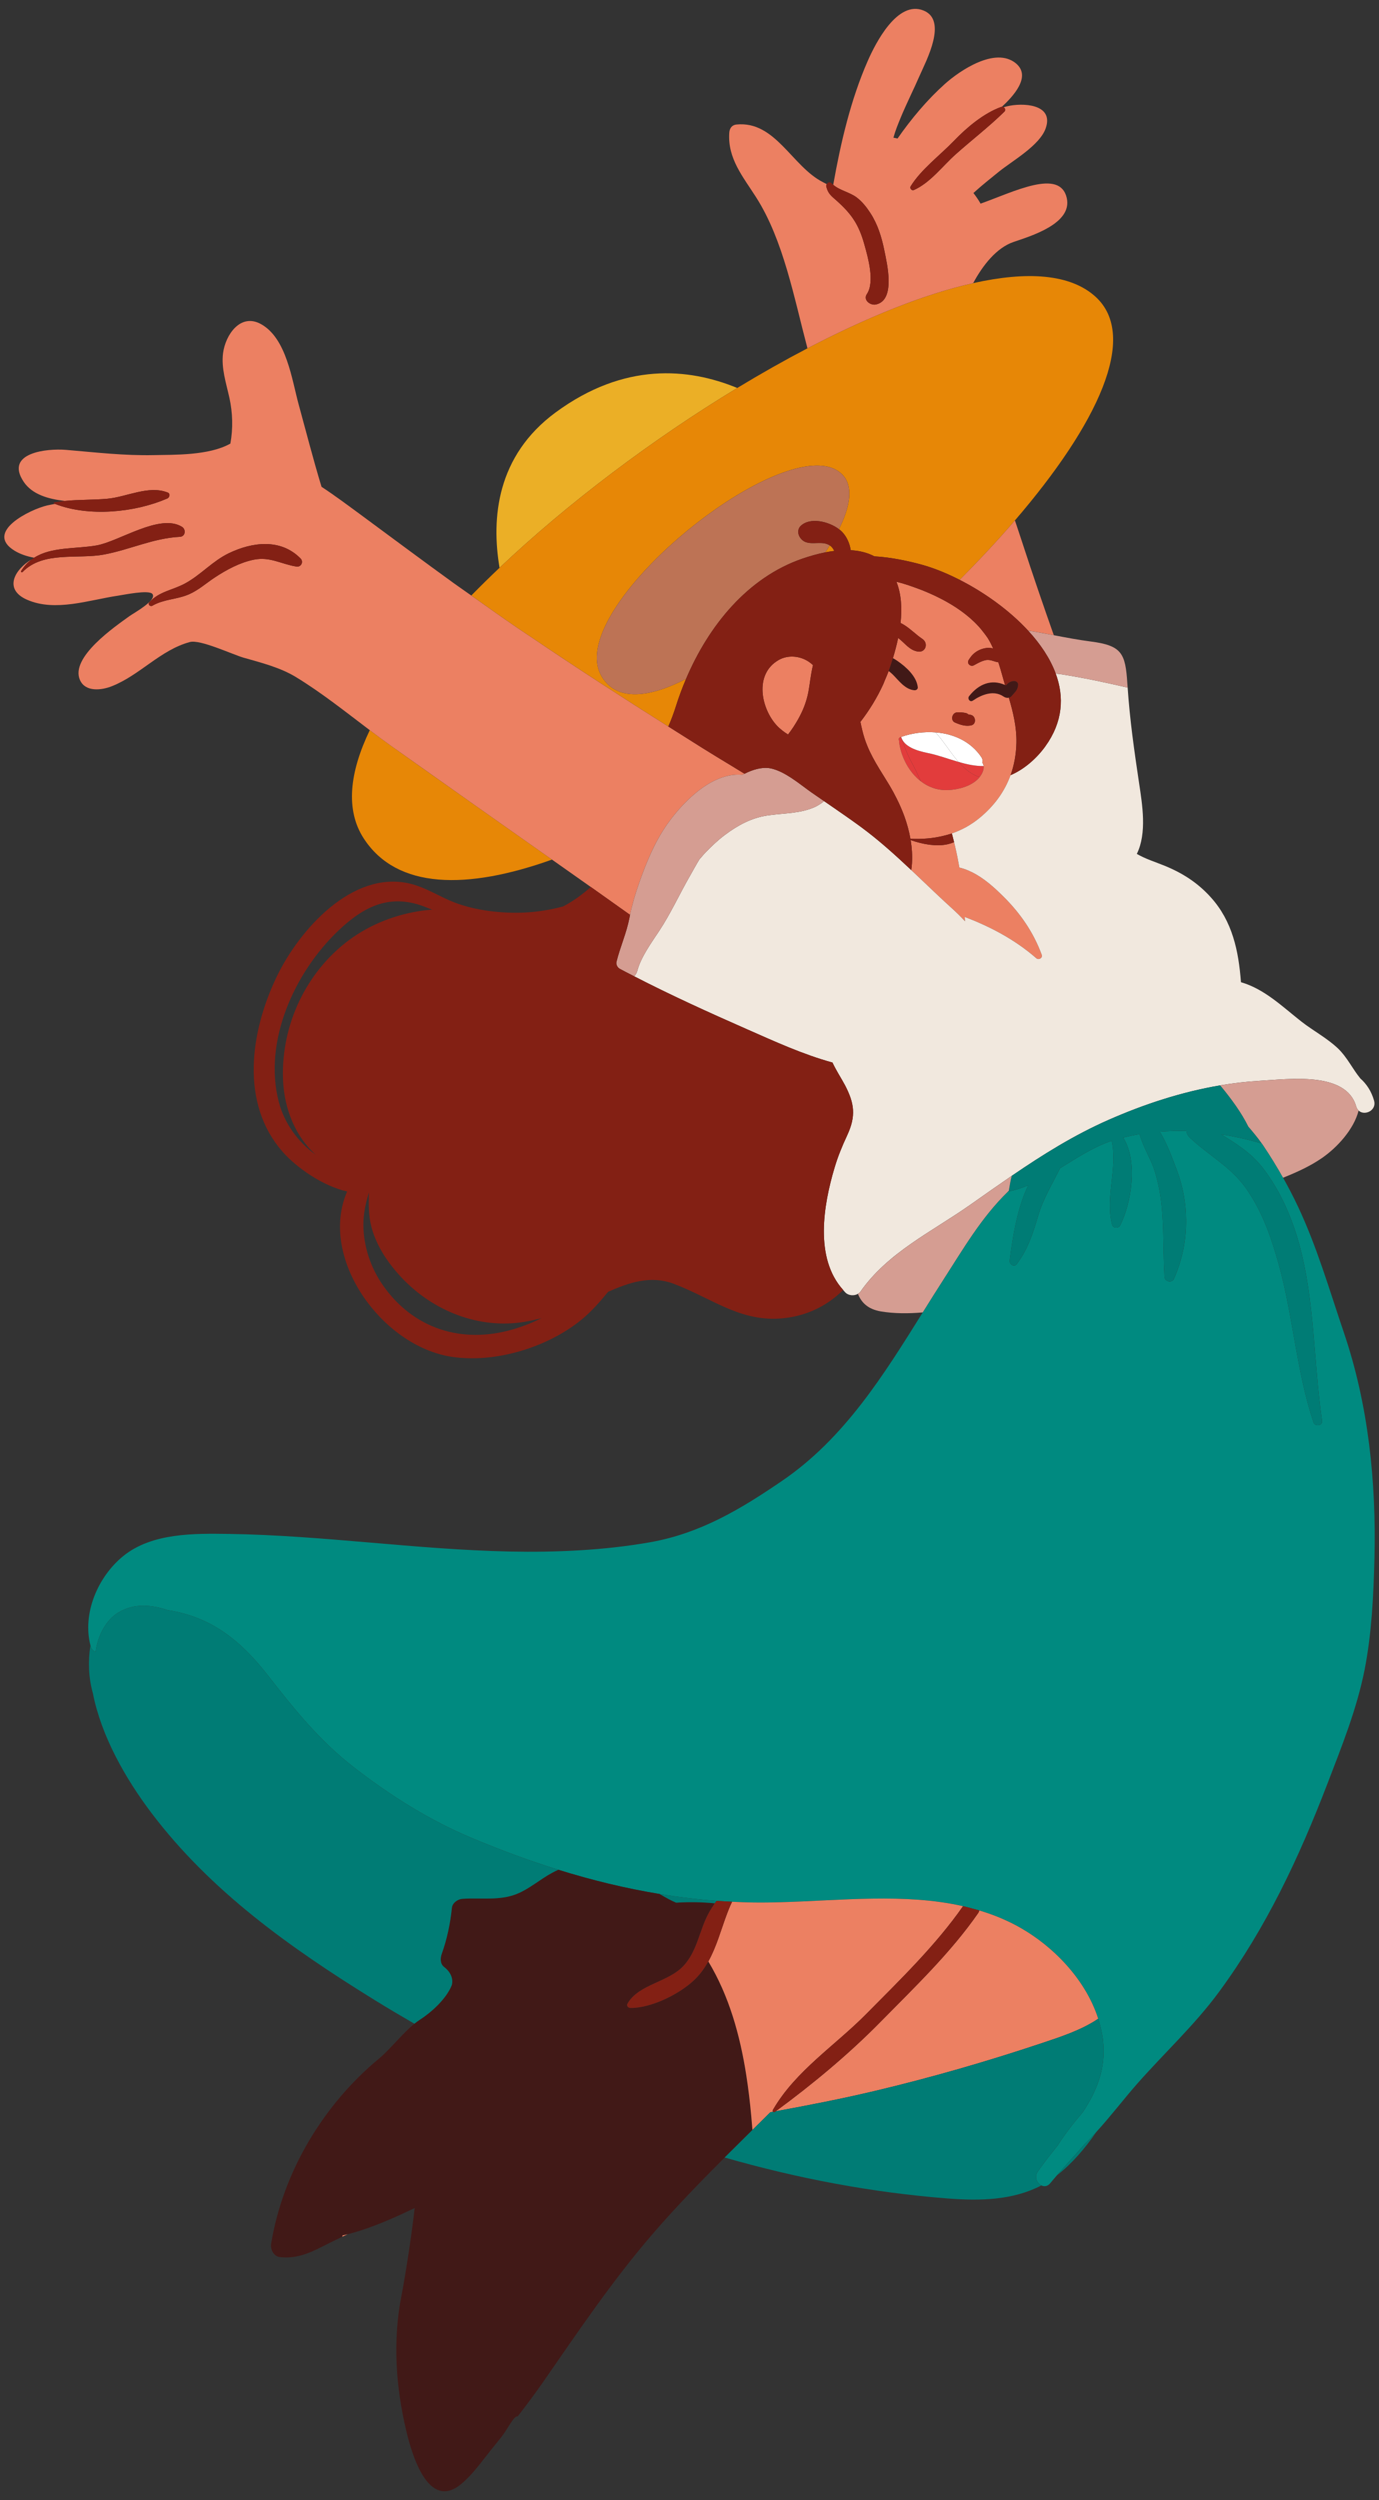
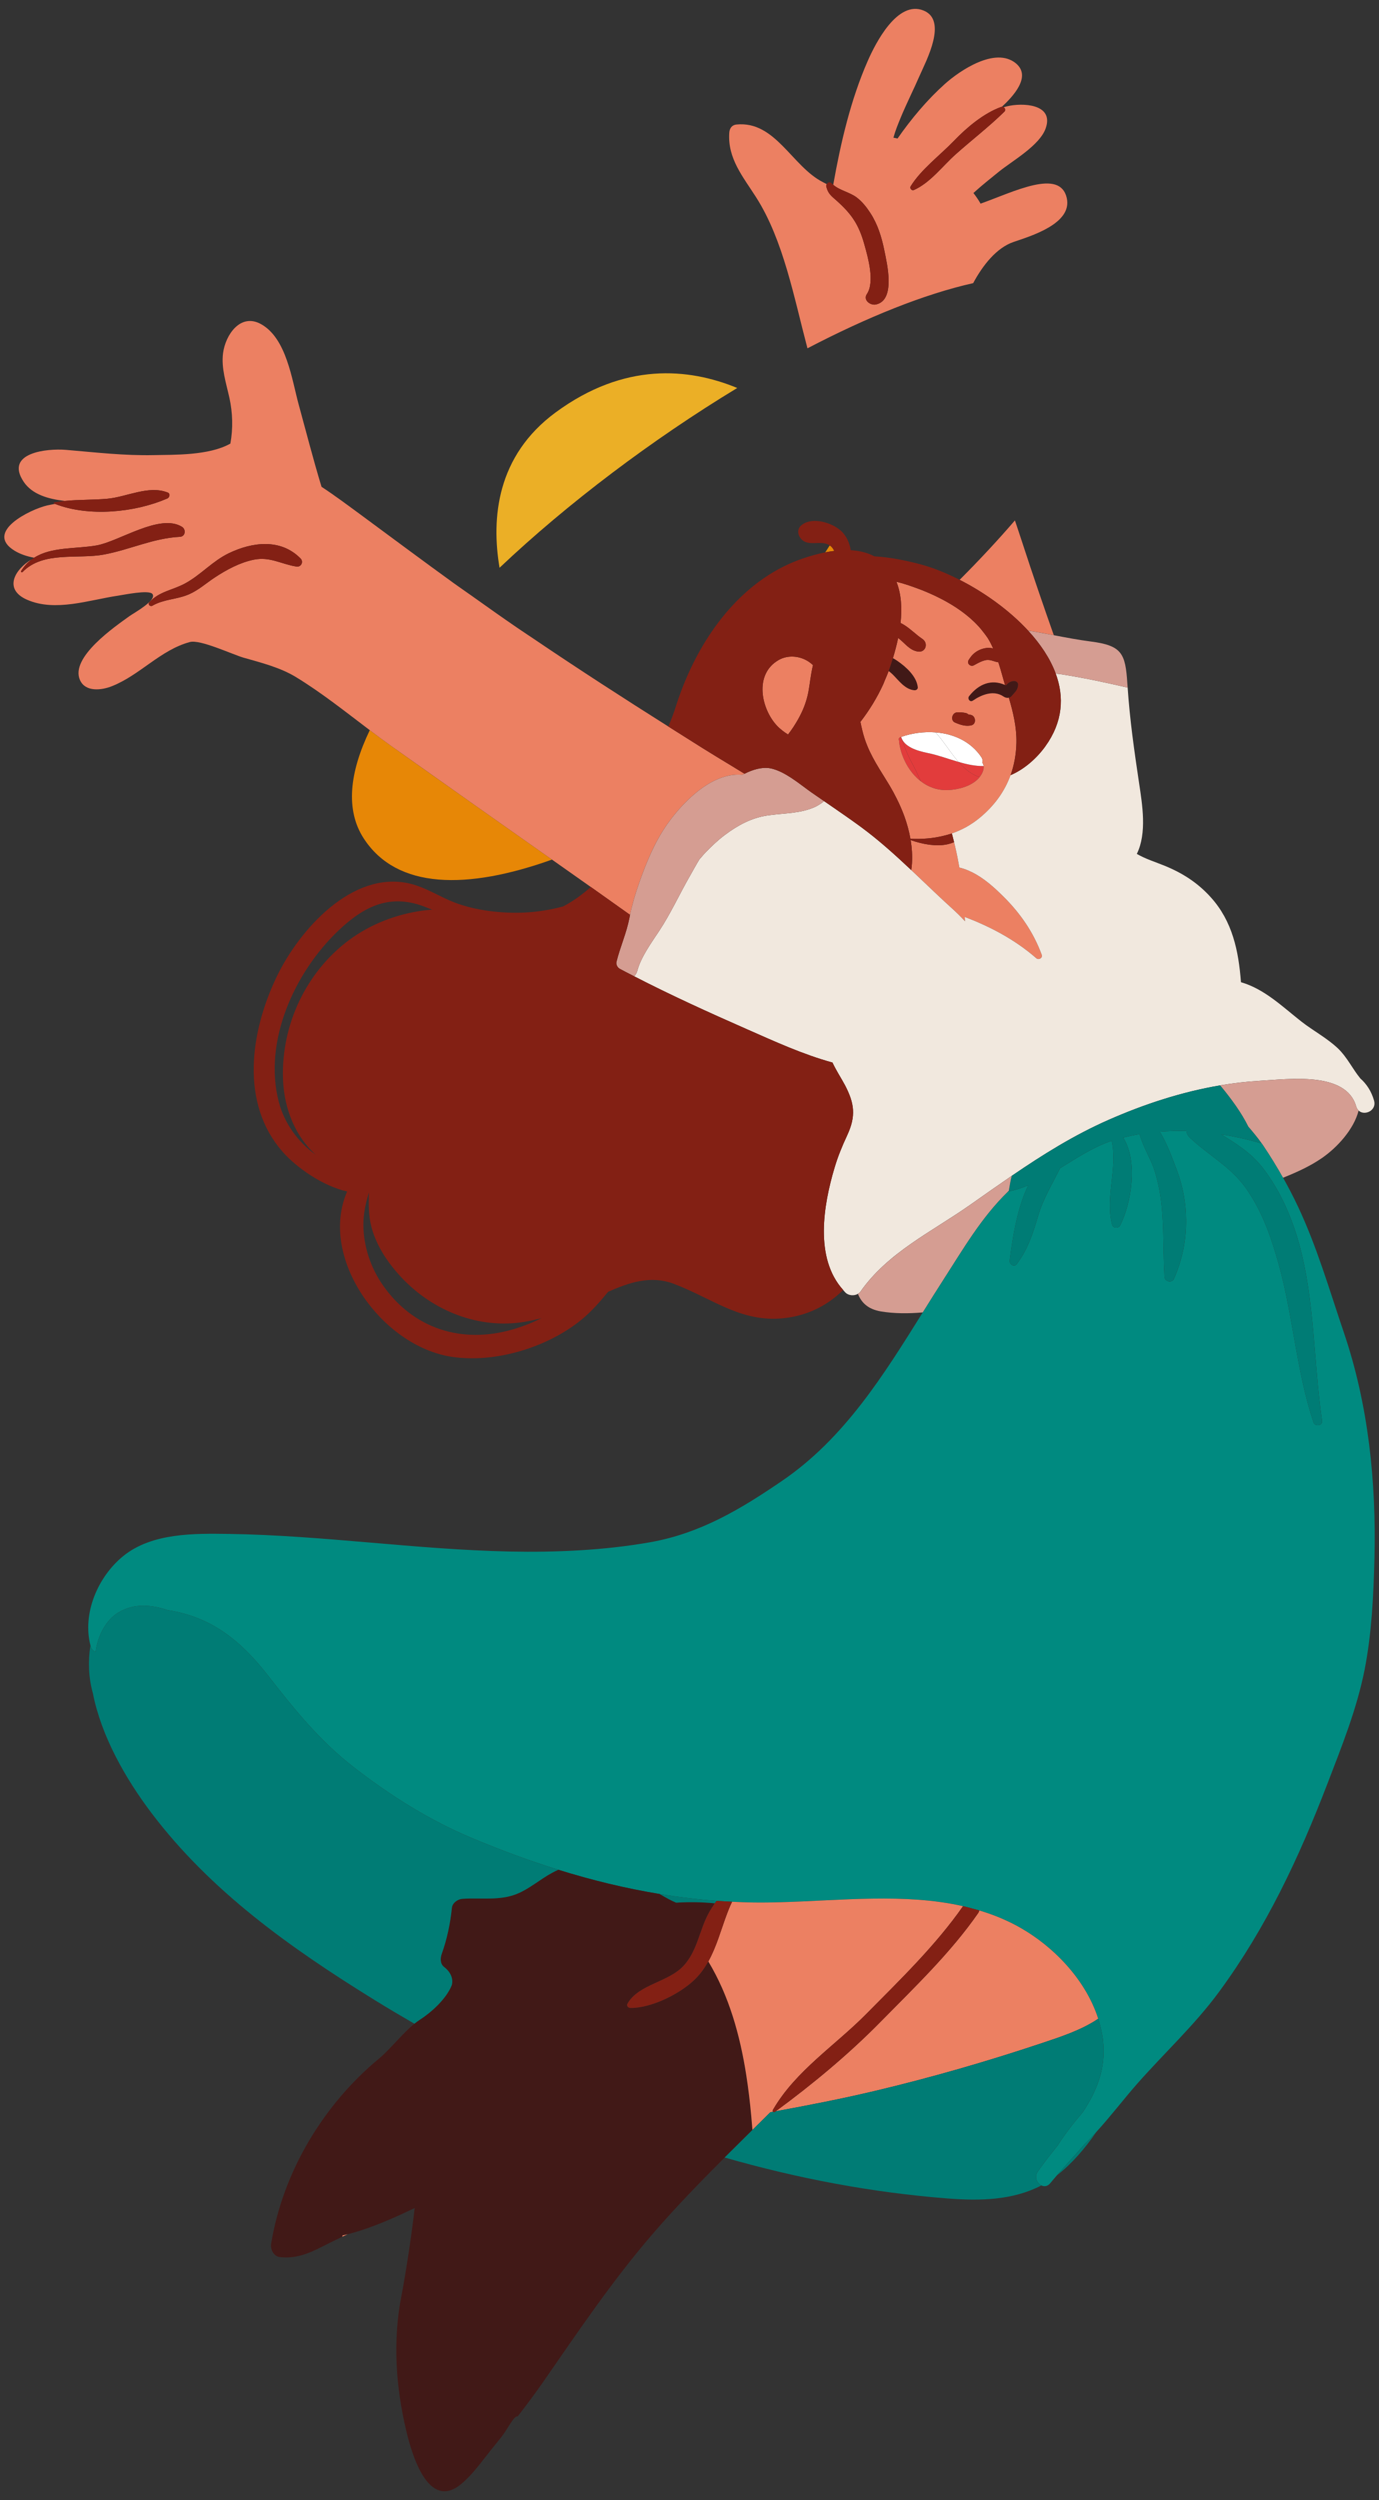
<svg xmlns="http://www.w3.org/2000/svg" version="1.1" id="レイヤー_1" x="0px" y="0px" viewBox="0 0 160 290" style="enable-background:new 0 0 160 290;" xml:space="preserve">
  <rect x="0" y="0" width="160" height="290" fill="#333333" stroke="none" />
  <style type="text/css">
	.st0{fill:none;}
	.st1{fill:#008A80;}
	.st2{fill:#EBAF26;}
	.st3{fill:#E78706;}
	.st4{fill:#BD7355;}
	.st5{fill:#E23C3C;}
	.st6{fill:#411917;}
	.st7{fill:#FFFFFF;}
	.st8{fill:#EC8062;}
	.st9{fill:#F1E8DE;}
	.st10{fill:#007C75;}
	.st11{fill:#D59D92;}
	.st12{fill:#832014;}
</style>
  <g>
    <path class="st0" d="M50.139,105.517c-0.232-0.09-0.463-0.177-0.696-0.272c-4.093-1.661-7.153-0.185-10.193,2.709   c-5.056,4.812-8.738,12.82-6.9,19.873c0.642,2.463,2.234,4.664,4.265,6.102c-2.309-2.089-3.663-5.25-3.782-8.803   c-0.204-6.236,2.664-12.373,7.685-16.102c2.496-1.844,5.462-2.978,8.522-3.403C49.41,105.571,49.775,105.539,50.139,105.517z" />
    <path class="st0" d="M122.268,73.679c-0.712-0.137-1.425-0.269-2.138-0.393C120.844,73.411,121.556,73.543,122.268,73.679z" />
    <path class="st0" d="M57.999,278.796c-0.417-0.396-0.803-0.83-1.152-1.295C57.196,277.966,57.582,278.4,57.999,278.796z" />
    <path class="st0" d="M46.603,148.204c-1.559-1.652-2.909-3.642-3.502-5.858c-0.359-1.359-0.333-2.697-0.294-4.035   c-0.37,1.216-0.651,2.451-0.645,3.772c0.01,2.489,0.86,5.003,2.288,7.033c3.547,5.045,9.169,6.782,15.013,5.095   c1.241-0.358,2.353-0.804,3.378-1.325c-0.635,0.173-1.278,0.321-1.932,0.431C55.603,154.213,50.257,152.084,46.603,148.204z" />
    <path class="st0" d="M54.812,271.996c-0.034-0.376-0.053-0.757-0.058-1.141C54.758,271.24,54.778,271.62,54.812,271.996z" />
    <path class="st0" d="M119.739,73.219c-0.152-0.025-0.304-0.052-0.456-0.076c0.004,0.005,0.009,0.009,0.013,0.014   C119.443,73.18,119.593,73.194,119.739,73.219z" />
    <path class="st1" d="M155.91,154.527c-1.658-4.886-3.101-9.883-5.305-14.566c-0.538-1.142-1.118-2.256-1.733-3.35   c-0.701-1.248-1.449-2.469-2.251-3.665c-0.076-0.116-0.151-0.227-0.239-0.337c-0.116-0.012-0.227-0.035-0.343-0.07   c-1.412-0.409-2.867-0.731-4.341-0.964c1.707,1.085,3.363,2.061,4.754,3.816c0.428,0.54,0.822,1.114,1.195,1.705   c1.395,2.212,2.412,4.724,3.094,7.203c1.827,6.641,1.656,13.714,2.654,20.495c0.087,0.592-0.819,0.719-0.997,0.188   c-2-5.99-2.353-12.314-4.047-18.381c-0.814-2.914-1.808-5.829-3.507-8.356c-0.121-0.18-0.237-0.364-0.366-0.54   c-1.771-2.422-4.309-3.738-6.428-5.746c-0.255-0.242-0.37-0.511-0.389-0.772c-1.033-0.032-2.065,0.003-3.093,0.081   c0.847,1.375,1.459,3.109,1.933,4.336c0.739,1.916,1.103,3.914,1.119,5.91c0.019,2.32-0.438,4.636-1.414,6.819   c-0.24,0.537-1.062,0.325-1.095-0.229c-0.107-1.797-0.099-3.572-0.153-5.336c-0.074-2.411-0.269-4.8-1.069-7.189   c-0.404-1.207-1.303-2.638-1.67-4.026c-0.639,0.108-1.271,0.243-1.899,0.402c1.747,2.8,0.948,7.574-0.347,10.176   c-0.19,0.381-0.83,0.362-0.942-0.074c-0.826-3.202,0.665-6.552-0.048-9.73c-2.165,0.736-4.07,1.999-5.998,3.189   c-0.9,1.846-1.956,3.52-2.554,5.571c-0.586,2.01-1.192,3.854-2.464,5.542c-0.308,0.409-0.875,0.004-0.82-0.418   c0.284-2.163,0.787-5.939,2.154-8.721c-0.751,0.311-1.528,0.566-2.347,0.727c-3.083,2.996-5.166,6.608-7.499,10.227   c-0.807,1.254-1.6,2.521-2.392,3.789c-4.545,7.276-9.076,14.582-16.299,19.521c-4.817,3.293-9.505,6.108-15.34,7.138   c-5.317,0.937-10.89,1.187-16.277,1.076c-10.884-0.227-21.669-1.879-32.565-2.042c-4.066-0.058-8.947-0.134-12.28,2.565   c-2.943,2.389-4.766,6.638-3.807,10.369c0.008,0.03,0.012,0.061,0.02,0.091c0.093,0.343,0.314,0.558,0.576,0.651   c0.244-1.85,1.198-3.688,2.623-4.549c1.844-1.117,3.834-0.919,5.742-0.291c0.419,0.064,0.826,0.145,1.204,0.233   c4.485,1.018,7.592,3.717,10.395,7.307c3.124,4.002,6.056,7.661,10.116,10.785c4.241,3.263,8.639,6.038,13.583,8.115   c3.308,1.387,6.647,2.625,10.026,3.678c3.862,1.203,7.777,2.159,11.759,2.813c2.18,0.358,4.38,0.628,6.604,0.793   c0.522,0.039,1.047,0.066,1.572,0.094c0.076,0.004,0.151,0.01,0.227,0.013c0.824,0.041,1.65,0.071,2.481,0.083   c1.054,0.015,2.124-0.002,3.201-0.032c6.967-0.193,14.33-1.073,21.115,0.459c0.347,0.078,0.691,0.172,1.035,0.264   c0.286,0.076,0.572,0.146,0.856,0.232c1.249,0.377,2.475,0.844,3.67,1.432c4.408,2.169,8.578,6.302,10.122,11.128   c0.27,0.843,0.469,1.704,0.565,2.583c0.349,3.205-0.75,5.823-2.344,8.243c-1.07,1.257-2.083,2.554-2.943,3.898   c-0.791,0.989-1.582,1.984-2.292,3.007c-0.427,0.619-0.092,1.354,0.419,1.605c0.325,0.16,0.72,0.127,1.041-0.267   c0.25-0.307,0.51-0.61,0.771-0.912c1.037-1.203,2.138-2.376,3.179-3.584c0.479-0.46,0.939-0.95,1.392-1.447   c1.628-1.782,3.114-3.73,4.588-5.418c3.193-3.647,6.789-6.934,9.662-10.849c5.474-7.452,9.267-15.561,12.56-24.13   c1.658-4.322,3.409-8.656,4.311-13.217c0.826-4.212,1.035-8.621,1.14-12.903C159.685,171.88,158.783,162.974,155.91,154.527z" />
    <path class="st2" d="M64.486,47.824c-6.888,5.058-7.49,12.313-6.527,18.034c7.933-7.511,17.76-14.904,27.581-20.855   C79.887,42.674,72.428,41.992,64.486,47.824z" />
    <g>
      <path class="st3" d="M96.268,63.264c-0.167,0.268-0.335,0.535-0.517,0.806c0.346-0.069,0.695-0.123,1.044-0.167    c-0.1-0.203-0.218-0.393-0.391-0.542C96.36,63.323,96.314,63.294,96.268,63.264z" />
      <path class="st3" d="M42.904,84.696c-2.359,4.904-2.845,9.266-0.695,12.567c3.855,5.919,12.005,5.956,21.836,2.445    c-6.234-4.394-12.469-8.785-18.686-13.202C44.538,85.923,43.721,85.314,42.904,84.696z" />
-       <path class="st3" d="M127.097,34.408c-2.93-2.657-7.971-2.958-14.185-1.565c-5.665,1.269-12.303,3.945-19.225,7.559    C91,41.805,88.27,43.348,85.54,45.003c-9.821,5.951-19.648,13.344-27.581,20.855c-1.132,1.072-2.226,2.146-3.275,3.218    c1.757,1.25,3.515,2.5,5.294,3.718c0.671,0.46,1.353,0.904,2.027,1.36c5.119,3.461,10.308,6.817,15.535,10.114    c0.327-0.728,0.616-1.502,0.902-2.407c0.329-1.044,0.719-2.085,1.157-3.115c-4.273,2.2-8.063,2.646-9.795-0.29    c-1.85-3.137,1.148-8.331,5.821-13.13c5.052-5.188,12.062-9.908,17.06-11.058c2.191-0.504,3.996-0.325,5.074,0.805    c1.257,1.319,0.924,3.616-0.419,6.306c0.131,0.1,0.259,0.201,0.362,0.309c0.554,0.581,0.885,1.337,1.008,2.132    c0.76,0.041,1.493,0.185,2.176,0.452c0.193,0.075,0.382,0.161,0.565,0.258c2.052,0.117,4.109,0.589,5.505,0.972    c1.341,0.367,2.849,0.969,4.39,1.755c2.303-2.309,4.457-4.619,6.412-6.892C127.328,49.241,132.193,39.029,127.097,34.408z" />
    </g>
-     <path class="st4" d="M97.339,61.381c1.344-2.69,1.676-4.987,0.419-6.306c-1.078-1.131-2.882-1.31-5.074-0.805   c-4.998,1.15-12.008,5.87-17.06,11.058c-4.674,4.798-7.672,9.993-5.821,13.13c1.732,2.936,5.522,2.49,9.795,0.29   c2.606-6.132,7.121-11.767,13.532-13.959c0.82-0.281,1.71-0.537,2.621-0.718c0.182-0.272,0.35-0.539,0.517-0.806   c-1.075-0.721-2.703,0.36-3.501-1.015c-0.217-0.374-0.217-0.891,0.103-1.215C93.943,59.947,96.156,60.477,97.339,61.381z" />
    <path class="st5" d="M104.547,85.48c-0.033,0.011-0.07,0.027-0.102,0.038c-0.198,0.07-0.209,0.279-0.117,0.425   c-0.006,0.041-0.017,0.087-0.012,0.14c0.245,1.752,1.147,3.482,2.517,4.538c-0.34-0.773-0.675-1.485-1.005-2.083   C105.288,87.559,104.898,86.527,104.547,85.48z" />
    <path class="st5" d="M111.215,88.378c-1.201-0.348-2.391-0.797-3.594-1.04c-1.262-0.256-2.728-0.721-3.066-1.862   c-0.003,0.001-0.005,0.002-0.008,0.003c0.351,1.048,0.741,2.079,1.282,3.057c0.33,0.598,0.664,1.31,1.005,2.083   c0.878,0.676,1.945,1.078,3.16,1.023c1.216-0.052,2.647-0.425,3.525-1.332c0.048-0.05,0.091-0.112,0.137-0.169   c-0.305-0.105-0.608-0.236-0.905-0.418C112.173,89.369,111.673,88.899,111.215,88.378z" />
    <path class="st5" d="M112.751,89.723c0.297,0.183,0.6,0.313,0.905,0.418c0.293-0.365,0.528-0.848,0.468-1.285   c-0.984,0.015-1.95-0.2-2.91-0.479C111.673,88.899,112.173,89.369,112.751,89.723z" />
    <g>
      <path class="st6" d="M86.586,240.699c-0.728-4.652-1.995-9.19-4.402-13.185c-0.407,0.73-0.893,1.421-1.52,2.044    c-1.367,1.358-3.833,2.727-6.002,3.183c-0.537,0.113-1.061,0.185-1.54,0.17c-0.068-0.002-0.132-0.027-0.189-0.061    c-0.146-0.088-0.234-0.26-0.135-0.434c1.332-2.332,4.848-2.466,6.62-4.519c1.291-1.496,1.641-3.345,2.38-5.107    c0.14-0.334,0.302-0.659,0.478-0.977c0.199-0.359,0.422-0.704,0.656-1.041c-1.508-0.145-3.004-0.168-4.486-0.073    c-0.131-0.058-0.262-0.114-0.391-0.175c-0.32-0.151-0.634-0.32-0.948-0.5c-0.192-0.107-0.381-0.22-0.571-0.332    c-3.982-0.654-7.898-1.61-11.759-2.813c-0.239,0.11-0.477,0.227-0.712,0.353c-1.419,0.762-2.653,1.879-4.153,2.472    c-1.984,0.785-4.188,0.401-6.277,0.547c-0.529,0.041-1.146,0.471-1.204,1.041c-0.192,1.844-0.558,3.601-1.181,5.352    c-0.175,0.494-0.198,1.146,0.273,1.512c1.076,0.826,1.022,1.802,0.87,2.167c-0.662,1.589-2.368,3.111-3.707,3.972    c-0.2,0.129-0.403,0.28-0.607,0.446c-1.383,1.126-2.847,3.002-4.083,4.026c-6.469,5.346-11.163,13.147-12.536,21.483    c-0.11,0.657,0.291,1.478,1.024,1.559c1.821,0.204,3.298-0.401,4.881-1.204c0.081-0.041,0.163-0.081,0.244-0.122    c0.698-0.355,1.396-0.698,2.106-1.036c0.01-0.054,0.021-0.107,0.031-0.161c0.194-0.041,0.38-0.076,0.587-0.128    c1.892-0.472,4.324-1.382,7.435-2.878c0.115-0.056,0.232-0.11,0.348-0.166c-0.451,3.894-1.17,8.3-1.536,10.169    c-1.024,5.212-0.663,10.558,0.564,15.701c0.628,2.635,2.53,9.337,6.37,6.143c1.349-1.128,2.327-2.548,3.415-3.903    c0.425-0.524,0.844-1.047,1.268-1.571c0.622-0.779,1.488-2.555,1.856-2.356c1.03-1.32,2.036-2.664,2.996-4.049    c4.072-5.87,8.028-11.745,12.705-17.161c2.642-3.06,5.46-5.966,8.324-8.828c1.071-1.071,2.148-2.137,3.226-3.2    c-0.043-0.547-0.091-1.096-0.141-1.645C87.016,243.839,86.83,242.263,86.586,240.699z" />
      <path class="st6" d="M104.099,76.643c-0.163-0.112-0.329-0.212-0.497-0.302c-0.161,0.522-0.328,1.024-0.496,1.494    c0.159,0.119,0.317,0.247,0.471,0.4c0.717,0.712,1.418,1.726,2.504,1.831c0.205,0.02,0.436-0.115,0.409-0.354    C106.342,78.427,105.108,77.338,104.099,76.643z" />
      <path class="st6" d="M117.66,78.996c-0.443,0.019-0.69,0.223-0.935,0.5c-0.04-0.02-0.08-0.029-0.121-0.047    c-1.551-0.694-3.031-0.145-4.168,1.302c-0.228,0.29,0.099,0.746,0.436,0.517c1.034-0.703,2.428-1.26,3.567-0.472    c0.183,0.127,0.406,0.183,0.611,0.134c0.11-0.026,0.216-0.073,0.304-0.176c0.407-0.472,0.742-0.711,0.772-1.342    C118.139,79.171,117.879,78.986,117.66,78.996z" />
    </g>
    <path class="st7" d="M104.555,85.477c0.337,1.14,1.803,1.606,3.066,1.862c1.203,0.242,2.393,0.691,3.594,1.04   c-0.768-0.875-1.416-1.896-2.105-2.767c-0.181-0.229-0.38-0.44-0.57-0.661C107.197,84.846,105.811,85.037,104.555,85.477z" />
    <path class="st7" d="M111.215,88.378c0.959,0.278,1.925,0.494,2.91,0.479c-0.017-0.14-0.064-0.279-0.157-0.402   c0.058-0.192,0.041-0.413-0.099-0.622c-1.225-1.832-3.224-2.722-5.328-2.883c0.19,0.221,0.388,0.432,0.57,0.661   C109.799,86.481,110.446,87.503,111.215,88.378z" />
    <g>
      <path class="st8" d="M93.687,40.402c6.923-3.614,13.561-6.29,19.225-7.559c1.11-2.06,2.692-4.091,4.684-4.776    c1.943-0.669,6.853-2.106,6.178-5.096c-0.78-3.473-6.131-0.727-10,0.651c-0.244-0.431-0.523-0.838-0.832-1.233    c0.942-0.861,1.949-1.658,2.932-2.455c1.553-1.262,4.758-3.048,5.456-5.055c1.001-2.856-2.751-2.984-4.502-2.542    c-0.128,0.033-0.256,0.068-0.379,0.099c0.169,0.107,0.258,0.348,0.091,0.512c-1.773,1.741-3.796,3.294-5.657,4.954    c-1.532,1.366-2.961,3.312-4.86,4.146c-0.24,0.105-0.502-0.213-0.368-0.431c1.202-1.96,3.427-3.615,5.033-5.286    c1.492-1.552,3.456-3.204,5.495-3.937c0.019-0.007,0.036,0.004,0.055,0.001c1.248-1.161,3.509-3.521,1.615-5.061    c-2.391-1.943-6.515,0.873-8.22,2.402c-2.024,1.809-3.874,4.008-5.497,6.335c-0.163-0.046-0.32-0.076-0.477-0.099    c0.221-0.803,0.541-1.588,0.826-2.28c0.687-1.67,1.507-3.281,2.228-4.939c0.774-1.757,3.246-6.387,0.454-7.527    c-3.031-1.245-5.573,3.758-6.486,5.84c-1.966,4.475-3.132,9.458-4.005,14.369c0.762,0.662,1.91,0.858,2.714,1.462    c0.652,0.489,1.16,1.142,1.602,1.823c0.849,1.307,1.304,2.785,1.611,4.302c0.306,1.515,1.364,5.826-0.987,6.3    c-0.633,0.128-1.503-0.513-1.035-1.212c0.949-1.418,0.122-4.275-0.297-5.772c-0.641-2.287-1.463-3.497-3.206-5.055    c-0.627-0.561-0.993-0.796-1.203-1.631c-0.025-0.101,0-0.204,0.051-0.291c-0.146-0.077-0.291-0.153-0.426-0.222    c-3.601-1.809-5.521-7.144-10.052-6.696c-0.524,0.052-0.797,0.442-0.832,0.937c-0.215,3.019,1.6,5.119,3.135,7.539    C90.91,27.888,92.133,34.555,93.687,40.402z" />
      <path class="st8" d="M118.702,63.208c-0.307-0.951-0.63-1.895-0.945-2.843c-1.955,2.273-4.109,4.583-6.412,6.892    c2.804,1.428,5.713,3.475,7.938,5.885c0.152,0.024,0.304,0.051,0.456,0.076c0.13,0.022,0.26,0.045,0.391,0.067    c0.714,0.124,1.426,0.256,2.138,0.393C121.041,70.2,119.843,66.716,118.702,63.208z" />
      <path class="st8" d="M39.716,259.447c0.205-0.098,0.412-0.192,0.618-0.289c-0.207,0.052-0.393,0.087-0.587,0.128    C39.737,259.339,39.726,259.393,39.716,259.447z" />
      <path class="st8" d="M89.713,244.673c2.607-4.47,7.179-7.408,10.768-11.036c3.907-3.95,8.066-7.964,11.258-12.534    c-6.786-1.533-14.148-0.652-21.115-0.459c-1.077,0.03-2.147,0.047-3.201,0.032c-0.831-0.012-1.657-0.043-2.481-0.083    c-0.065,0.136-0.13,0.272-0.191,0.41c-0.134,0.307-0.261,0.618-0.379,0.932c-0.71,1.877-1.218,3.843-2.188,5.581    c2.406,3.995,3.673,8.533,4.402,13.185c0.245,1.564,0.431,3.14,0.577,4.713c0.051,0.549,0.099,1.098,0.141,1.645    c0.692-0.683,1.381-1.367,2.071-2.05c0.11-0.02,0.219-0.04,0.329-0.06c-0.053-0.05-0.08-0.129-0.039-0.2    C89.68,244.721,89.698,244.699,89.713,244.673z" />
      <path class="st8" d="M117.3,223.031c-1.195-0.588-2.421-1.055-3.67-1.432c-0.035,0.106-0.071,0.212-0.146,0.32    c-3.212,4.621-7.381,8.59-11.314,12.593c-3.693,3.76-7.918,7.265-12.16,10.379c3.888-0.714,7.768-1.468,11.613-2.384    c6.451-1.536,12.833-3.374,19.127-5.474c2.31-0.772,4.699-1.541,6.672-2.874C125.878,229.332,121.708,225.2,117.3,223.031z" />
      <path class="st8" d="M106.08,80.066c-1.086-0.106-1.787-1.119-2.504-1.831c-0.154-0.153-0.311-0.281-0.471-0.4    c-0.004,0.01-0.007,0.021-0.011,0.031c-0.127,0.353-0.281,0.706-0.432,1.059c-0.064,0.15-0.116,0.3-0.184,0.45    c-0.686,1.501-1.583,2.983-2.647,4.361c0.134,0.651,0.279,1.303,0.489,1.943c0.675,2.059,1.827,3.653,2.92,5.48    c0.287,0.481,0.554,0.98,0.807,1.487c0.331,0.66,0.627,1.339,0.881,2.034c0.309,0.849,0.548,1.72,0.703,2.605    c1.317,0.074,2.612-0.032,3.852-0.337c0.323-0.08,0.644-0.165,0.959-0.273c1.138-0.393,2.217-0.977,3.203-1.786    c1.69-1.385,2.91-3.044,3.606-4.972c0.418-1.157,0.648-2.41,0.679-3.758c0.039-1.782-0.375-3.527-0.878-5.227    c-0.205,0.048-0.428-0.008-0.611-0.134c-1.139-0.788-2.533-0.231-3.567,0.472c-0.337,0.229-0.664-0.227-0.436-0.517    c1.137-1.447,2.617-1.996,4.168-1.302c-0.175-0.598-0.344-1.214-0.525-1.831c-0.079-0.268-0.161-0.534-0.246-0.799    c-0.436-0.053-0.796-0.281-1.255-0.271c-0.337,0.007-0.729,0.172-1.084,0.353c-0.178,0.09-0.348,0.183-0.493,0.265    c-0.372,0.212-0.841-0.168-0.634-0.574c0.053-0.104,0.122-0.188,0.184-0.28c0.392-0.58,0.96-0.953,1.673-1.113    c0.366-0.082,0.691-0.058,1.002,0.012c-0.185-0.417-0.388-0.822-0.625-1.2c-0.121-0.192-0.267-0.368-0.402-0.551    c-0.203-0.275-0.419-0.541-0.652-0.797c-1.207-1.323-2.773-2.395-4.416-3.235c-0.932-0.476-1.883-0.887-2.802-1.217    c-0.664-0.241-1.477-0.528-2.32-0.731c0.578,1.453,0.66,3.116,0.478,4.78c0.338,0.162,0.653,0.372,0.956,0.607    c0.16,0.123,0.317,0.25,0.473,0.38c0.364,0.303,0.723,0.611,1.102,0.863c0.722,0.48,0.402,1.606-0.513,1.467    c-1.016-0.154-1.53-1.015-2.298-1.572c-0.167,0.805-0.377,1.592-0.606,2.335c0.168,0.091,0.334,0.19,0.497,0.302    c1.009,0.695,2.243,1.784,2.39,3.069C106.516,79.951,106.285,80.086,106.08,80.066z M113.868,87.833    c0.14,0.209,0.157,0.43,0.099,0.622c0.093,0.122,0.14,0.262,0.157,0.402c0.06,0.438-0.174,0.92-0.468,1.285    c-0.046,0.057-0.089,0.119-0.137,0.169c-0.878,0.907-2.309,1.28-3.525,1.332c-1.215,0.054-2.283-0.347-3.16-1.023    c-1.37-1.056-2.273-2.786-2.517-4.538c-0.006-0.052,0.006-0.099,0.012-0.14c-0.093-0.145-0.081-0.355,0.117-0.425    c0.032-0.011,0.069-0.026,0.102-0.038c0.003-0.001,0.006-0.002,0.008-0.003c1.256-0.44,2.642-0.631,3.985-0.527    C110.644,85.111,112.643,86,113.868,87.833z M112.352,82.868c0.094,0.016,0.187,0.033,0.279,0.051    c0.589,0.116,0.694,1.063,0.068,1.215c-0.643,0.155-1.301-0.066-1.889-0.321c-0.582-0.252-0.351-1.157,0.249-1.185    c0.336-0.015,0.675,0.009,1.003,0.08C112.188,82.737,112.278,82.797,112.352,82.868z" />
      <path class="st8" d="M86.137,89.874c0.082-0.041,0.163-0.087,0.244-0.122c-0.503-0.303-1.001-0.615-1.504-0.92    c-1.119-0.678-2.24-1.353-3.348-2.047c-0.525-0.328-1.047-0.662-1.571-0.991c-0.808-0.507-1.613-1.017-2.42-1.526    c-5.227-3.297-10.417-6.653-15.535-10.114c-0.674-0.456-1.355-0.9-2.027-1.36c-1.779-1.218-3.537-2.468-5.294-3.718    c-0.653-0.465-1.317-0.914-1.966-1.383c-3.612-2.612-7.184-5.271-10.768-7.917c-1.53-1.123-3.054-2.269-4.642-3.31    c-0.96-3.153-1.78-6.37-2.647-9.529c-0.791-2.862-1.402-7.719-4.398-9.354c-2.356-1.292-4.101,1.245-4.38,3.38    c-0.227,1.739,0.361,3.484,0.733,5.166c0.384,1.745,0.436,3.566,0.116,5.323c-2.478,1.408-6.579,1.286-8.854,1.338    c-3.467,0.076-6.812-0.32-10.25-0.611c-2.1-0.175-7.155,0.303-4.875,3.711c0.971,1.446,2.805,1.993,4.783,2.218    c1.627-0.167,3.28-0.106,4.917-0.257c2.276-0.209,4.804-1.599,7.012-0.718c0.331,0.132,0.211,0.576-0.054,0.691    c-3.787,1.635-9.099,2.16-13.03,0.626c-0.313,0.058-0.627,0.113-0.939,0.186C3.55,59.078-1.9,61.702,1.706,63.889    c0.654,0.396,1.423,0.648,2.254,0.806c2.02-1.294,4.834-1.006,7.235-1.428c2.641-0.463,7.352-3.756,9.921-2.158    c0.493,0.307,0.402,1.126-0.243,1.159c-3.118,0.163-5.747,1.474-8.779,2.049c-3.062,0.581-7.081-0.432-9.478,2.037    c-0.078,0.08-0.229-0.014-0.167-0.115c0.351-0.573,0.769-1.017,1.235-1.363c-1.988,1.169-3.303,3.479-0.542,4.691    c3.281,1.437,7.219,0.017,10.547-0.471c0.617-0.087,3.566-0.716,3.991-0.204c0.593,0.721-2.228,2.257-2.647,2.566    c-1.716,1.239-6.905,4.788-5.759,7.411c0.628,1.443,2.536,1.193,3.706,0.727c3.263-1.291,5.643-4.212,9.051-5.125    c1.204-0.326,4.945,1.448,6.248,1.821c2.007,0.57,4.217,1.129,6.021,2.222c2.956,1.792,5.779,4.047,8.604,6.183    c0.817,0.618,1.634,1.227,2.454,1.81c6.217,4.416,12.453,8.808,18.686,13.202c1.501,1.058,3.002,2.115,4.502,3.174    c0.099,0.07,0.198,0.139,0.296,0.209c1.419,1.001,2.839,2.013,4.258,3.025c0.268-1.274,0.634-2.501,1.07-3.735    c0.884-2.519,1.914-4.997,3.514-7.149c0.687-0.927,1.547-1.925,2.523-2.807C81.925,90.872,84.001,89.678,86.137,89.874z     M34.395,65.717c-1.797-0.283-3.057-1.176-4.949-0.796c-1.609,0.323-3.185,1.178-4.541,2.074    c-0.997,0.659-1.885,1.468-2.995,1.948c-1.379,0.598-2.911,0.549-4.233,1.318c-0.262,0.153-0.565-0.182-0.349-0.414    c1.181-1.261,2.656-1.372,4.125-2.161c1.835-0.986,3.183-2.593,5.088-3.512c2.728-1.316,6.022-1.738,8.33,0.605    C35.254,65.167,34.935,65.802,34.395,65.717z" />
      <path class="st8" d="M90.343,76.559c-2.874,1.64-2.036,5.654-0.186,7.626c0.183,0.196,0.398,0.385,0.63,0.565    c0.202,0.157,0.417,0.309,0.644,0.447c0.454-0.58,0.838-1.174,1.181-1.786c0.541-0.964,0.954-1.98,1.175-3.13    c0.169-0.867,0.273-2.036,0.541-3.13c-0.14-0.14-0.302-0.268-0.483-0.39C92.827,76.076,91.443,75.931,90.343,76.559z" />
      <path class="st8" d="M120.868,110.745c-0.973-2.634-2.487-4.802-4.417-6.726c-0.428-0.427-0.87-0.846-1.339-1.251    c-1.138-0.983-2.42-1.809-3.779-2.133c-0.007-0.002-0.013-0.004-0.02-0.005c-0.002-0.013-0.004-0.027-0.006-0.04    c-0.14-0.804-0.299-1.605-0.486-2.403c-0.041-0.175-0.081-0.343-0.122-0.506c-0.021,0.01-0.044,0.015-0.065,0.025    c-0.224,0.099-0.461,0.17-0.706,0.225c-1.287,0.288-2.82,0.01-4.266-0.48c0.144,0.891,0.209,1.794,0.151,2.701    c-0.017,0.259-0.049,0.516-0.085,0.772c0.286,0.27,0.573,0.539,0.858,0.81c0.08,0.076,0.159,0.151,0.238,0.227    c1.212,1.153,2.414,2.305,3.625,3.4c0.262,0.237,0.518,0.479,0.77,0.726c0.258,0.253,0.508,0.511,0.749,0.776    c-0.007-0.169-0.021-0.337-0.029-0.505c2.945,1.132,5.778,2.595,8.302,4.793C120.52,111.394,121.006,111.121,120.868,110.745z" />
    </g>
    <path class="st9" d="M159.429,127.669c-0.314-1.105-0.879-1.943-1.6-2.583c-0.908-1.111-1.518-2.443-2.577-3.461   c-1.268-1.21-2.868-2.048-4.241-3.118c-2.234-1.751-4.281-3.781-7.027-4.578c-0.273-3.607-0.977-7.051-3.49-9.837   c-1.513-1.687-3.299-2.833-5.387-3.677c-1.08-0.44-2.202-0.783-3.205-1.367c1.192-2.418,0.634-5.727,0.261-8.214   c-0.553-3.694-1.076-7.353-1.326-11.076c-2.594-0.599-5.189-1.158-7.836-1.565c-0.164-0.025-0.34-0.039-0.509-0.059   c0.994,2.707,0.842,5.603-1.213,8.447c-0.963,1.339-2.419,2.655-4.029,3.334c-0.697,1.927-1.916,3.587-3.606,4.972   c-0.986,0.809-2.064,1.394-3.203,1.786c0.082,0.305,0.163,0.623,0.249,0.976c0.003,0.011,0.005,0.02,0.008,0.032   c0.041,0.163,0.081,0.332,0.122,0.506c0.187,0.797,0.346,1.599,0.486,2.403c0.002,0.013,0.004,0.027,0.006,0.04   c0.007,0.002,0.013,0.004,0.02,0.005c1.36,0.324,2.642,1.15,3.779,2.133c0.469,0.405,0.91,0.824,1.339,1.251   c1.929,1.924,3.444,4.092,4.417,6.726c0.138,0.376-0.348,0.649-0.628,0.404c-2.525-2.198-5.357-3.661-8.302-4.793   c0.009,0.168,0.022,0.336,0.029,0.505c-0.241-0.264-0.491-0.522-0.749-0.776c-0.251-0.247-0.508-0.489-0.77-0.726   c-1.211-1.095-2.413-2.248-3.625-3.4c-0.08-0.076-0.159-0.151-0.238-0.227c-0.285-0.271-0.572-0.54-0.858-0.81   c-1.839-1.731-3.712-3.424-5.685-4.886c-0.016-0.012-0.031-0.025-0.047-0.037c-0.593-0.439-1.198-0.866-1.804-1.292   c-0.545-0.383-1.092-0.762-1.642-1.139c-0.314-0.215-0.626-0.432-0.941-0.646c-0.189,0.177-0.42,0.333-0.669,0.477   c-0.111,0.064-0.216,0.131-0.338,0.187c-1.674,0.768-3.5,0.726-5.295,0.969c-0.095,0.013-0.19,0.023-0.284,0.038   c-1.856,0.285-3.42,1.134-4.916,2.257c-0.82,0.611-1.542,1.309-2.251,2.036c-0.215,0.215-0.651,0.756-0.675,0.756   c-0.401,0.628-0.75,1.309-1.123,1.949c-1.216,2.112-2.234,4.369-3.578,6.399c-0.902,1.361-2.106,3.025-2.519,4.572   c-0.076,0.273-0.204,0.506-0.372,0.686c4.281,2.205,8.662,4.194,13.065,6.131c3.238,1.426,6.507,2.928,9.936,3.869   c0.441,0.949,1.046,1.86,1.448,2.623c1.1,2.106,1.303,3.572,0.256,5.823c-0.576,1.239-1.07,2.426-1.46,3.741   c-1.301,4.356-2.352,10.487,0.993,14.192c0.095,0.105,0.179,0.215,0.281,0.316c0.343,0.338,1.002,0.399,1.434,0.133   c0.095-0.059,0.194-0.115,0.259-0.209c3.199-4.602,8.324-6.987,12.786-10.128c1.607-1.131,3.199-2.255,4.802-3.35   c3.584-2.448,7.23-4.734,11.277-6.511c4.118-1.81,8.459-3.231,12.91-3.984c1.528-0.259,3.068-0.441,4.618-0.53   c3.287-0.186,9.994-1.135,11.163,2.978c0.058,0.205,0.157,0.358,0.278,0.474C158.314,129.473,159.755,128.815,159.429,127.669z" />
    <g>
      <path class="st10" d="M122.638,252.316c1.727-1.335,3.244-3.099,4.571-5.031c-0.453,0.496-0.913,0.987-1.392,1.447    C124.776,249.94,123.675,251.113,122.638,252.316z" />
      <path class="st10" d="M41.17,205.085c-4.06-3.124-6.992-6.783-10.116-10.785c-2.804-3.589-5.91-6.289-10.395-7.307    c-0.378-0.087-0.785-0.169-1.204-0.233c-1.908-0.628-3.897-0.826-5.742,0.291c-1.425,0.861-2.379,2.699-2.623,4.549    c-0.262-0.093-0.483-0.308-0.576-0.651c-0.008-0.03-0.012-0.061-0.02-0.091c-0.295,1.831-0.219,3.773,0.282,5.547    c0.989,5.049,3.839,9.965,6.765,13.845c6.911,9.156,16.23,15.747,25.904,21.727c1.528,0.945,3.077,1.861,4.636,2.763    c0.204-0.166,0.407-0.318,0.607-0.446c1.339-0.861,3.045-2.383,3.707-3.972c0.152-0.365,0.206-1.341-0.87-2.167    c-0.471-0.367-0.448-1.018-0.273-1.512c0.622-1.751,0.989-3.508,1.181-5.352c0.058-0.57,0.675-1,1.204-1.041    c2.088-0.145,4.293,0.239,6.277-0.547c1.501-0.593,2.734-1.71,4.153-2.472c0.236-0.126,0.473-0.243,0.712-0.353    c-3.379-1.053-6.718-2.292-10.026-3.678C49.809,211.123,45.411,208.348,41.17,205.085z" />
      <path class="st10" d="M77.109,220.023c0.314,0.18,0.628,0.349,0.948,0.5c0.129,0.062,0.26,0.117,0.391,0.175    c1.481-0.095,2.978-0.072,4.486,0.073c0.068-0.097,0.138-0.192,0.208-0.288c-2.224-0.165-4.424-0.435-6.604-0.793    C76.728,219.803,76.917,219.917,77.109,220.023z" />
      <path class="st10" d="M127.422,234.159c-1.973,1.333-4.362,2.101-6.672,2.874c-6.294,2.1-12.676,3.938-19.127,5.474    c-3.845,0.916-7.724,1.67-11.613,2.384c-0.034,0.025-0.068,0.052-0.102,0.077c-0.068,0.05-0.15,0.03-0.205-0.021    c-0.11,0.02-0.219,0.04-0.329,0.06c-0.69,0.683-1.379,1.368-2.071,2.05c-1.078,1.063-2.154,2.129-3.226,3.2    c8.447,2.426,17.104,4.068,25.875,4.751c3.722,0.29,7.558,0.223,10.873-1.513c-0.511-0.251-0.846-0.986-0.419-1.605    c0.71-1.024,1.501-2.019,2.292-3.007c0.861-1.344,1.873-2.641,2.943-3.898c1.594-2.42,2.693-5.038,2.344-8.243    C127.891,235.863,127.692,235.002,127.422,234.159z" />
      <path class="st10" d="M150.74,144.298c-0.682-2.479-1.699-4.991-3.094-7.203c-0.372-0.591-0.766-1.164-1.195-1.705    c-1.391-1.755-3.047-2.731-4.754-3.816c1.474,0.233,2.929,0.555,4.341,0.964c0.116,0.035,0.227,0.058,0.343,0.07    c-0.471-0.669-1.006-1.303-1.541-1.931c-0.812-1.648-2.01-3.269-3.262-4.781c-4.45,0.753-8.792,2.174-12.91,3.984    c-4.048,1.777-7.694,4.063-11.277,6.511c-0.069,0.271-0.133,0.541-0.183,0.813c-0.058,0.302-0.105,0.611-0.157,0.913    c-0.035,0.035-0.07,0.064-0.099,0.099c0.819-0.161,1.596-0.416,2.347-0.727c-1.367,2.782-1.871,6.558-2.154,8.721    c-0.055,0.421,0.512,0.827,0.82,0.418c1.273-1.688,1.878-3.532,2.464-5.542c0.598-2.051,1.654-3.725,2.554-5.571    c1.928-1.19,3.834-2.453,5.998-3.189c0.714,3.178-0.778,6.528,0.048,9.73c0.112,0.436,0.752,0.456,0.942,0.074    c1.295-2.602,2.094-7.375,0.347-10.176c0.628-0.159,1.26-0.294,1.899-0.402c0.367,1.388,1.266,2.819,1.67,4.026    c0.8,2.389,0.995,4.778,1.069,7.189c0.055,1.764,0.047,3.539,0.153,5.336c0.033,0.554,0.855,0.766,1.095,0.229    c0.976-2.182,1.433-4.499,1.414-6.819c-0.016-1.996-0.38-3.994-1.119-5.91c-0.473-1.228-1.086-2.962-1.933-4.336    c1.028-0.079,2.06-0.114,3.093-0.081c0.019,0.262,0.134,0.531,0.389,0.772c2.119,2.008,4.657,3.324,6.428,5.746    c0.129,0.176,0.244,0.36,0.366,0.54c1.699,2.526,2.693,5.442,3.507,8.356c1.694,6.067,2.047,12.391,4.047,18.381    c0.177,0.531,1.084,0.404,0.997-0.188C152.395,158.012,152.567,150.939,150.74,144.298z" />
    </g>
    <g>
      <path class="st11" d="M157.358,128.344c-1.169-4.113-7.876-3.165-11.163-2.978c-1.549,0.089-3.09,0.271-4.618,0.53    c1.252,1.512,2.451,3.133,3.262,4.781c0.535,0.628,1.07,1.262,1.541,1.931c0.087,0.11,0.163,0.221,0.239,0.337    c0.802,1.196,1.55,2.417,2.251,3.665c1.592-0.641,3.159-1.342,4.561-2.321c1.693-1.176,3.65-3.28,4.204-5.472    C157.515,128.701,157.416,128.548,157.358,128.344z" />
      <path class="st11" d="M99.802,149.867c-0.065,0.094-0.164,0.15-0.259,0.209c0.395,1.025,1.184,1.795,2.673,2.043    c1.532,0.252,3.17,0.259,4.845,0.112c0.792-1.268,1.585-2.535,2.392-3.789c2.333-3.618,4.415-7.231,7.499-10.227    c0.029-0.035,0.064-0.064,0.099-0.099c0.052-0.303,0.099-0.611,0.157-0.913c0.049-0.272,0.113-0.543,0.183-0.813    c-1.603,1.095-3.194,2.219-4.802,3.35C108.127,142.881,103.002,145.266,99.802,149.867z" />
      <path class="st11" d="M126.527,74.406c-1.431-0.186-2.845-0.454-4.258-0.727c-0.713-0.136-1.425-0.268-2.138-0.393    c-0.13-0.023-0.26-0.046-0.391-0.067c-0.147-0.025-0.296-0.039-0.443-0.062c1.414,1.535,2.549,3.216,3.196,4.978    c0.169,0.02,0.345,0.034,0.509,0.059c2.647,0.407,5.241,0.966,7.836,1.565c-0.017-0.157-0.023-0.308-0.035-0.465    C130.581,75.773,130.168,74.872,126.527,74.406z" />
      <path class="st11" d="M90.153,89.35c-0.325-0.124-0.649-0.224-0.968-0.261c-0.861-0.099-1.844,0.18-2.804,0.663    c-0.081,0.035-0.163,0.081-0.244,0.122c-2.137-0.197-4.213,0.997-5.93,2.551c-0.975,0.882-1.836,1.88-2.523,2.807    c-1.6,2.152-2.629,4.631-3.514,7.149c-0.436,1.233-0.803,2.461-1.07,3.735c-0.023,0.111-0.041,0.221-0.064,0.332    c-0.355,1.821-1.064,3.339-1.507,5.108c-0.081,0.326,0.116,0.68,0.401,0.832c0.553,0.291,1.105,0.582,1.658,0.861    c0.169-0.18,0.297-0.413,0.372-0.686c0.413-1.547,1.617-3.211,2.519-4.572c1.344-2.03,2.362-4.287,3.578-6.399    c0.372-0.64,0.721-1.321,1.123-1.949c0.023,0,0.46-0.541,0.675-0.756c0.71-0.727,1.431-1.425,2.251-2.036    c1.495-1.123,3.06-1.972,4.916-2.257c0.094-0.015,0.189-0.025,0.284-0.038c1.794-0.243,3.62-0.201,5.295-0.969    c0.122-0.055,0.227-0.123,0.338-0.187c0.249-0.143,0.479-0.299,0.669-0.477c-0.471-0.32-0.937-0.646-1.402-0.966    C93.079,91.177,91.607,89.905,90.153,89.35z" />
    </g>
    <g>
      <path class="st12" d="M111.74,221.103c-3.193,4.57-7.351,8.584-11.258,12.534c-3.589,3.628-8.161,6.566-10.768,11.036    c-0.015,0.026-0.034,0.048-0.048,0.074c-0.041,0.071-0.014,0.151,0.039,0.2c0.054,0.051,0.136,0.071,0.205,0.021    c0.034-0.025,0.068-0.052,0.102-0.077c4.242-3.114,8.466-6.619,12.16-10.379c3.933-4.004,8.102-7.972,11.314-12.593    c0.075-0.108,0.111-0.215,0.146-0.32c-0.283-0.086-0.57-0.156-0.856-0.232C112.431,221.275,112.087,221.181,111.74,221.103z" />
      <path class="st12" d="M109.927,97.931c0.245-0.055,0.481-0.126,0.706-0.225c0.021-0.009,0.044-0.015,0.065-0.025    c-0.003-0.011-0.005-0.02-0.008-0.032c-0.085-0.353-0.167-0.67-0.249-0.976c-0.314,0.109-0.636,0.194-0.959,0.273    c-1.24,0.306-2.534,0.411-3.852,0.337c0.01,0.055,0.021,0.11,0.03,0.166C107.107,97.941,108.64,98.219,109.927,97.931z" />
      <path class="st12" d="M97.075,23.282c1.743,1.559,2.566,2.769,3.206,5.055c0.419,1.497,1.246,4.354,0.297,5.772    c-0.468,0.698,0.402,1.34,1.035,1.212c2.351-0.475,1.294-4.785,0.987-6.3c-0.307-1.516-0.761-2.995-1.611-4.302    c-0.442-0.68-0.95-1.333-1.602-1.823c-0.804-0.604-1.952-0.8-2.714-1.462c-0.066-0.057-0.134-0.112-0.194-0.177    c-0.19-0.207-0.445-0.095-0.559,0.101c-0.051,0.087-0.076,0.19-0.051,0.291C96.082,22.487,96.448,22.722,97.075,23.282z" />
      <path class="st12" d="M116.45,12.435c-0.063-0.04-0.133-0.054-0.211-0.041c-0.019,0.003-0.035-0.008-0.055-0.001    c-2.04,0.733-4.003,2.385-5.495,3.937c-1.607,1.671-3.831,3.326-5.033,5.286c-0.134,0.218,0.128,0.536,0.368,0.431    c1.899-0.833,3.328-2.779,4.86-4.146c1.862-1.66,3.884-3.213,5.657-4.954C116.708,12.784,116.619,12.542,116.45,12.435z" />
      <path class="st12" d="M21.116,61.109c-2.569-1.598-7.28,1.695-9.921,2.158c-2.401,0.421-5.215,0.134-7.235,1.428    c-0.092,0.059-0.187,0.115-0.276,0.181c-0.466,0.346-0.884,0.79-1.235,1.363c-0.062,0.101,0.089,0.195,0.167,0.115    c2.397-2.469,6.416-1.456,9.478-2.037c3.031-0.575,5.661-1.886,8.779-2.049C21.519,62.234,21.609,61.416,21.116,61.109z" />
      <path class="st12" d="M6.38,58.449c3.931,1.534,9.243,1.009,13.03-0.626c0.265-0.114,0.386-0.559,0.054-0.691    c-2.208-0.881-4.736,0.509-7.012,0.718c-1.637,0.15-3.289,0.09-4.917,0.257c-0.425,0.044-0.849,0.092-1.269,0.176    c-0.057,0.011-0.062,0.104-0.01,0.126C6.297,58.426,6.34,58.434,6.38,58.449z" />
      <path class="st12" d="M26.543,64.175c-1.906,0.919-3.253,2.526-5.088,3.512c-1.47,0.789-2.945,0.901-4.125,2.161    c-0.216,0.231,0.086,0.566,0.349,0.414c1.322-0.77,2.854-0.721,4.233-1.318c1.11-0.481,1.998-1.289,2.995-1.948    c1.355-0.896,2.932-1.751,4.541-2.074c1.892-0.38,3.152,0.513,4.949,0.796c0.54,0.085,0.859-0.55,0.478-0.937    C32.565,62.438,29.271,62.859,26.543,64.175z" />
    </g>
    <g>
      <path class="st12" d="M96.591,123.249c-3.429-0.942-6.698-2.443-9.936-3.869c-4.404-1.937-8.784-3.927-13.065-6.131    c-0.553-0.279-1.105-0.57-1.658-0.861c-0.285-0.151-0.483-0.506-0.401-0.832c0.442-1.769,1.152-3.287,1.507-5.108    c0.023-0.111,0.041-0.221,0.064-0.332c-1.419-1.012-2.839-2.024-4.258-3.025c-0.099-0.07-0.198-0.139-0.296-0.209    c-0.981,0.878-2.06,1.661-3.209,2.259c-1.467,0.39-2.958,0.634-4.424,0.705c-2.634,0.128-5.658-0.206-8.133-1.145    c-1.763-0.669-3.362-1.766-5.215-2.206c-6.721-1.596-12.886,5.422-15.472,10.815c-3.041,6.341-4.281,14.666,0.72,20.318    c1.6,1.808,4.617,3.941,7.46,4.577c-3.336,7.692,3.988,17.942,12.141,19.177c5.038,0.763,11.114-1.09,15.047-4.303    c1.152-0.942,2.141-2.076,3.097-3.242c2.454-1.076,4.939-1.94,7.634-0.917c4.619,1.751,8.034,4.724,13.298,3.909    c2.542-0.39,4.663-1.541,6.339-3.201c-3.345-3.705-2.294-9.836-0.993-14.192c0.39-1.315,0.884-2.501,1.46-3.741    c1.047-2.251,0.843-3.717-0.256-5.823C97.637,125.109,97.032,124.198,96.591,123.249z M32.834,125.127    c0.119,3.553,1.474,6.715,3.782,8.803c-2.031-1.438-3.623-3.64-4.265-6.102c-1.838-7.053,1.844-15.061,6.9-19.873    c3.04-2.894,6.1-4.371,10.193-2.709c0.233,0.095,0.464,0.182,0.696,0.272c-0.364,0.022-0.729,0.054-1.098,0.105    c-3.06,0.425-6.027,1.559-8.522,3.403C35.498,112.753,32.631,118.891,32.834,125.127z M59.463,154.211    c-5.844,1.688-11.466-0.05-15.013-5.095c-1.428-2.03-2.277-4.544-2.288-7.033c-0.005-1.321,0.275-2.556,0.645-3.772    c-0.039,1.339-0.065,2.676,0.294,4.035c0.593,2.216,1.943,4.206,3.502,5.858c3.653,3.88,8.999,6.009,14.305,5.113    c0.655-0.11,1.297-0.258,1.932-0.431C61.815,153.407,60.704,153.852,59.463,154.211z" />
      <path class="st12" d="M83.142,220.484c-0.07,0.096-0.141,0.191-0.208,0.288c-0.235,0.338-0.458,0.683-0.656,1.041    c-0.176,0.318-0.338,0.642-0.478,0.977c-0.739,1.762-1.089,3.612-2.38,5.107c-1.772,2.053-5.288,2.187-6.62,4.519    c-0.1,0.174-0.011,0.346,0.135,0.434c0.057,0.035,0.121,0.059,0.189,0.061c0.479,0.016,1.003-0.057,1.54-0.17    c2.169-0.456,4.635-1.825,6.002-3.183c0.627-0.622,1.113-1.314,1.52-2.044c0.97-1.738,1.477-3.704,2.188-5.581    c0.119-0.314,0.245-0.625,0.379-0.932c0.06-0.138,0.126-0.274,0.191-0.41c-0.076-0.004-0.151-0.01-0.227-0.013    C84.19,220.551,83.665,220.523,83.142,220.484z" />
      <path class="st12" d="M122.492,78.134c-0.647-1.762-1.782-3.443-3.196-4.978c-0.004-0.005-0.009-0.009-0.013-0.014    c-2.225-2.411-5.134-4.457-7.938-5.885c-1.541-0.785-3.05-1.387-4.39-1.755c-1.396-0.383-3.453-0.855-5.505-0.972    c-0.184-0.097-0.372-0.182-0.565-0.258c-0.683-0.267-1.416-0.411-2.176-0.452c-0.123-0.794-0.454-1.551-1.008-2.132    c-0.103-0.108-0.231-0.209-0.362-0.309c-1.183-0.904-3.396-1.434-4.469-0.347c-0.321,0.325-0.321,0.841-0.103,1.215    c0.798,1.375,2.426,0.294,3.501,1.015c0.046,0.031,0.092,0.059,0.136,0.097c0.173,0.149,0.291,0.339,0.391,0.542    c-0.349,0.044-0.698,0.098-1.044,0.167c-0.911,0.181-1.801,0.437-2.621,0.718c-6.411,2.192-10.925,7.827-13.532,13.959    c-0.438,1.029-0.828,2.071-1.157,3.115c-0.286,0.905-0.575,1.679-0.902,2.407c0.807,0.509,1.612,1.019,2.42,1.526    c0.525,0.329,1.046,0.663,1.571,0.991c1.108,0.694,2.229,1.369,3.348,2.047c0.503,0.305,1.001,0.617,1.504,0.92    c0.96-0.483,1.943-0.762,2.804-0.663c0.319,0.037,0.643,0.137,0.968,0.261c1.453,0.555,2.926,1.827,4.053,2.607    c0.465,0.32,0.931,0.646,1.402,0.966c0.314,0.214,0.627,0.431,0.941,0.646c0.55,0.377,1.097,0.756,1.642,1.139    c0.606,0.426,1.211,0.853,1.804,1.292c0.016,0.012,0.031,0.025,0.047,0.037c1.973,1.462,3.846,3.155,5.685,4.886    c0.036-0.256,0.068-0.513,0.085-0.772c0.058-0.907-0.006-1.809-0.151-2.701c-0.009-0.055-0.02-0.111-0.03-0.166    c-0.155-0.885-0.393-1.756-0.703-2.605c-0.253-0.695-0.55-1.374-0.881-2.034c-0.254-0.507-0.52-1.007-0.807-1.487    c-1.094-1.827-2.245-3.42-2.92-5.48c-0.209-0.64-0.355-1.292-0.489-1.943c1.064-1.378,1.961-2.86,2.647-4.361    c0.068-0.15,0.12-0.3,0.184-0.45c0.151-0.353,0.306-0.706,0.432-1.059c0.004-0.01,0.007-0.021,0.011-0.031    c0.168-0.47,0.336-0.972,0.496-1.494c0.229-0.744,0.438-1.53,0.606-2.335c0.768,0.557,1.282,1.417,2.298,1.572    c0.915,0.139,1.236-0.987,0.513-1.467c-0.379-0.252-0.738-0.56-1.102-0.863c-0.156-0.13-0.313-0.257-0.473-0.38    c-0.303-0.234-0.618-0.445-0.956-0.607c0.182-1.664,0.099-3.326-0.478-4.78c0.842,0.203,1.656,0.49,2.32,0.731    c0.919,0.33,1.869,0.741,2.802,1.217c1.643,0.839,3.209,1.911,4.416,3.235c0.233,0.256,0.449,0.522,0.652,0.797    c0.136,0.183,0.282,0.36,0.402,0.551c0.238,0.378,0.44,0.783,0.625,1.2c-0.311-0.07-0.636-0.094-1.002-0.012    c-0.713,0.159-1.281,0.533-1.673,1.113c-0.062,0.092-0.132,0.176-0.184,0.28c-0.207,0.406,0.262,0.786,0.634,0.574    c0.145-0.082,0.315-0.175,0.493-0.265c0.354-0.181,0.747-0.345,1.084-0.353c0.458-0.01,0.819,0.219,1.255,0.271    c0.085,0.265,0.167,0.532,0.246,0.799c0.181,0.617,0.35,1.233,0.525,1.831c0.04,0.018,0.08,0.027,0.121,0.047    c0.245-0.278,0.492-0.482,0.935-0.5c0.219-0.009,0.48,0.175,0.468,0.417c-0.03,0.632-0.365,0.87-0.772,1.342    c-0.088,0.102-0.194,0.15-0.304,0.176c0.503,1.7,0.917,3.444,0.878,5.227c-0.031,1.348-0.26,2.602-0.679,3.758    c1.611-0.679,3.066-1.995,4.029-3.334C123.334,83.738,123.486,80.842,122.492,78.134z M90.787,84.75    c-0.232-0.181-0.447-0.369-0.63-0.565c-1.85-1.972-2.688-5.986,0.186-7.626c1.099-0.628,2.484-0.483,3.502,0.204    c0.18,0.122,0.343,0.25,0.483,0.39c-0.268,1.094-0.372,2.263-0.541,3.13c-0.221,1.15-0.634,2.166-1.175,3.13    c-0.343,0.611-0.727,1.206-1.181,1.786C91.204,85.059,90.989,84.908,90.787,84.75z" />
      <path class="st12" d="M112.631,82.92c-0.092-0.018-0.185-0.035-0.279-0.051c-0.074-0.071-0.164-0.131-0.29-0.159    c-0.329-0.072-0.668-0.096-1.003-0.08c-0.599,0.028-0.83,0.933-0.249,1.185c0.588,0.254,1.247,0.476,1.889,0.321    C113.325,83.983,113.221,83.036,112.631,82.92z" />
    </g>
  </g>
</svg>